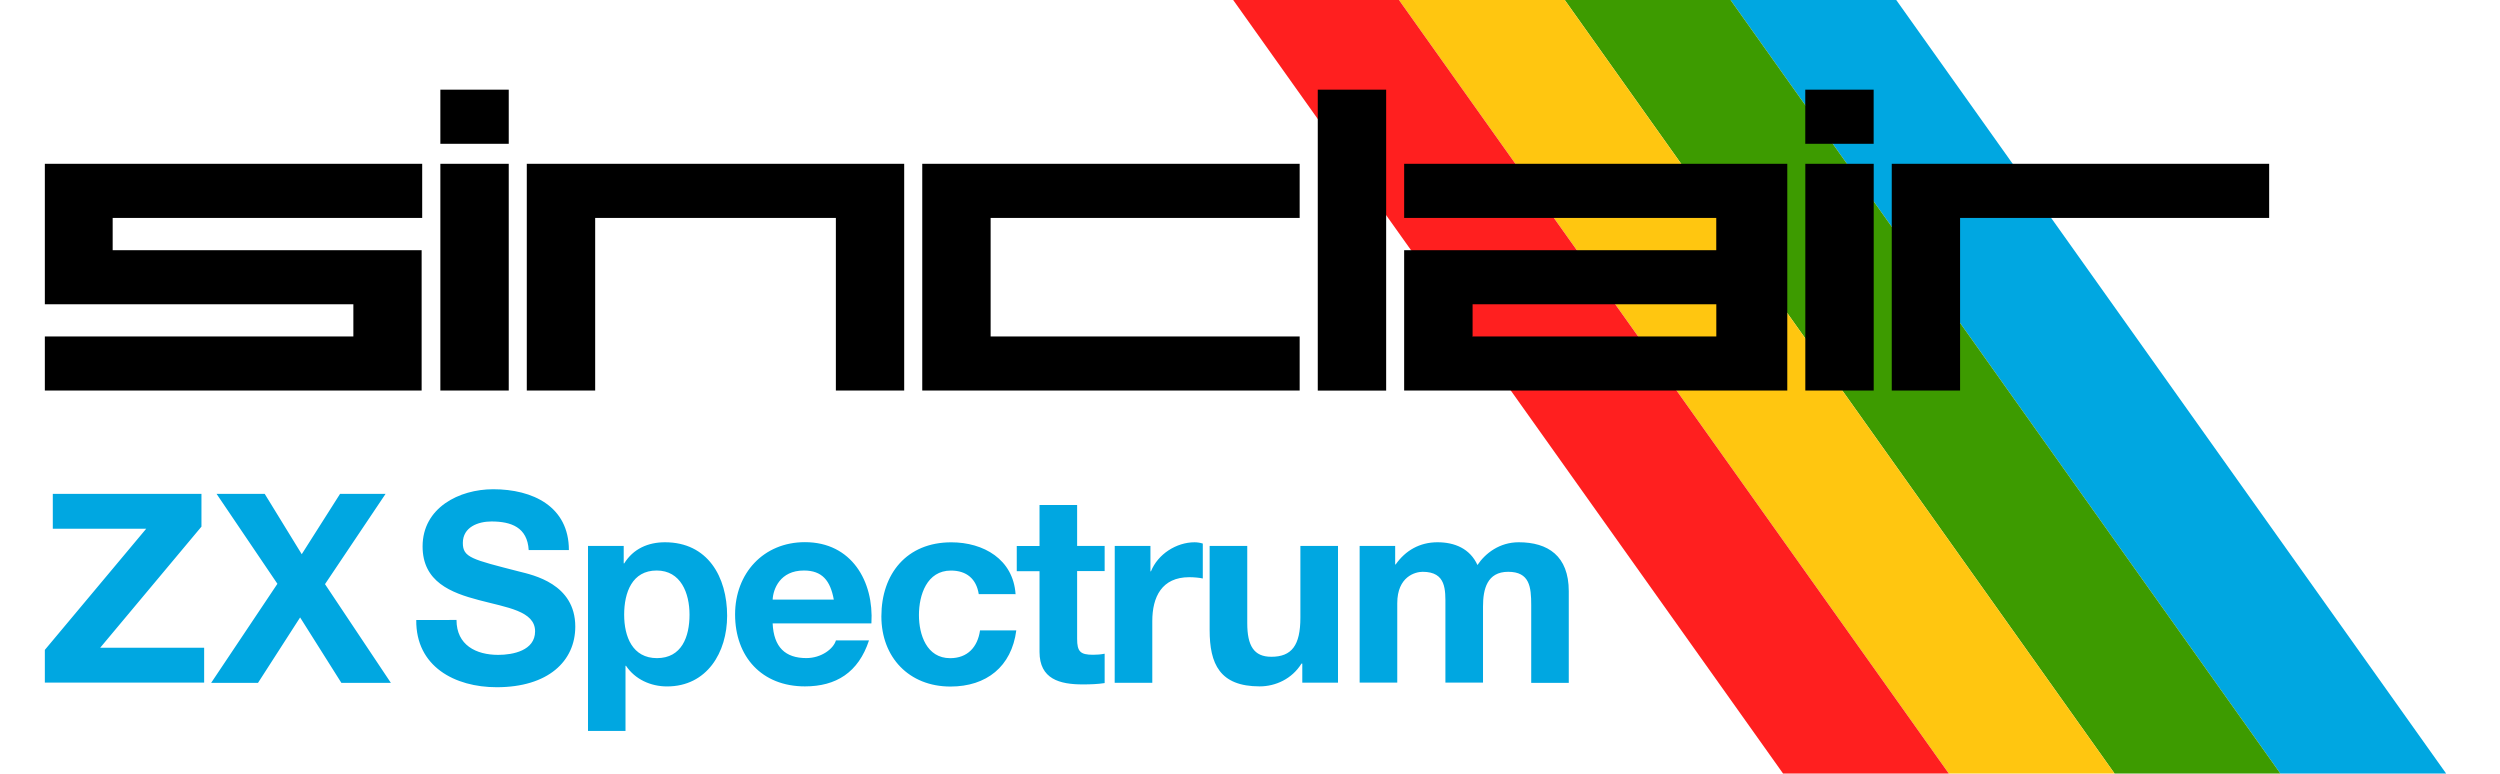
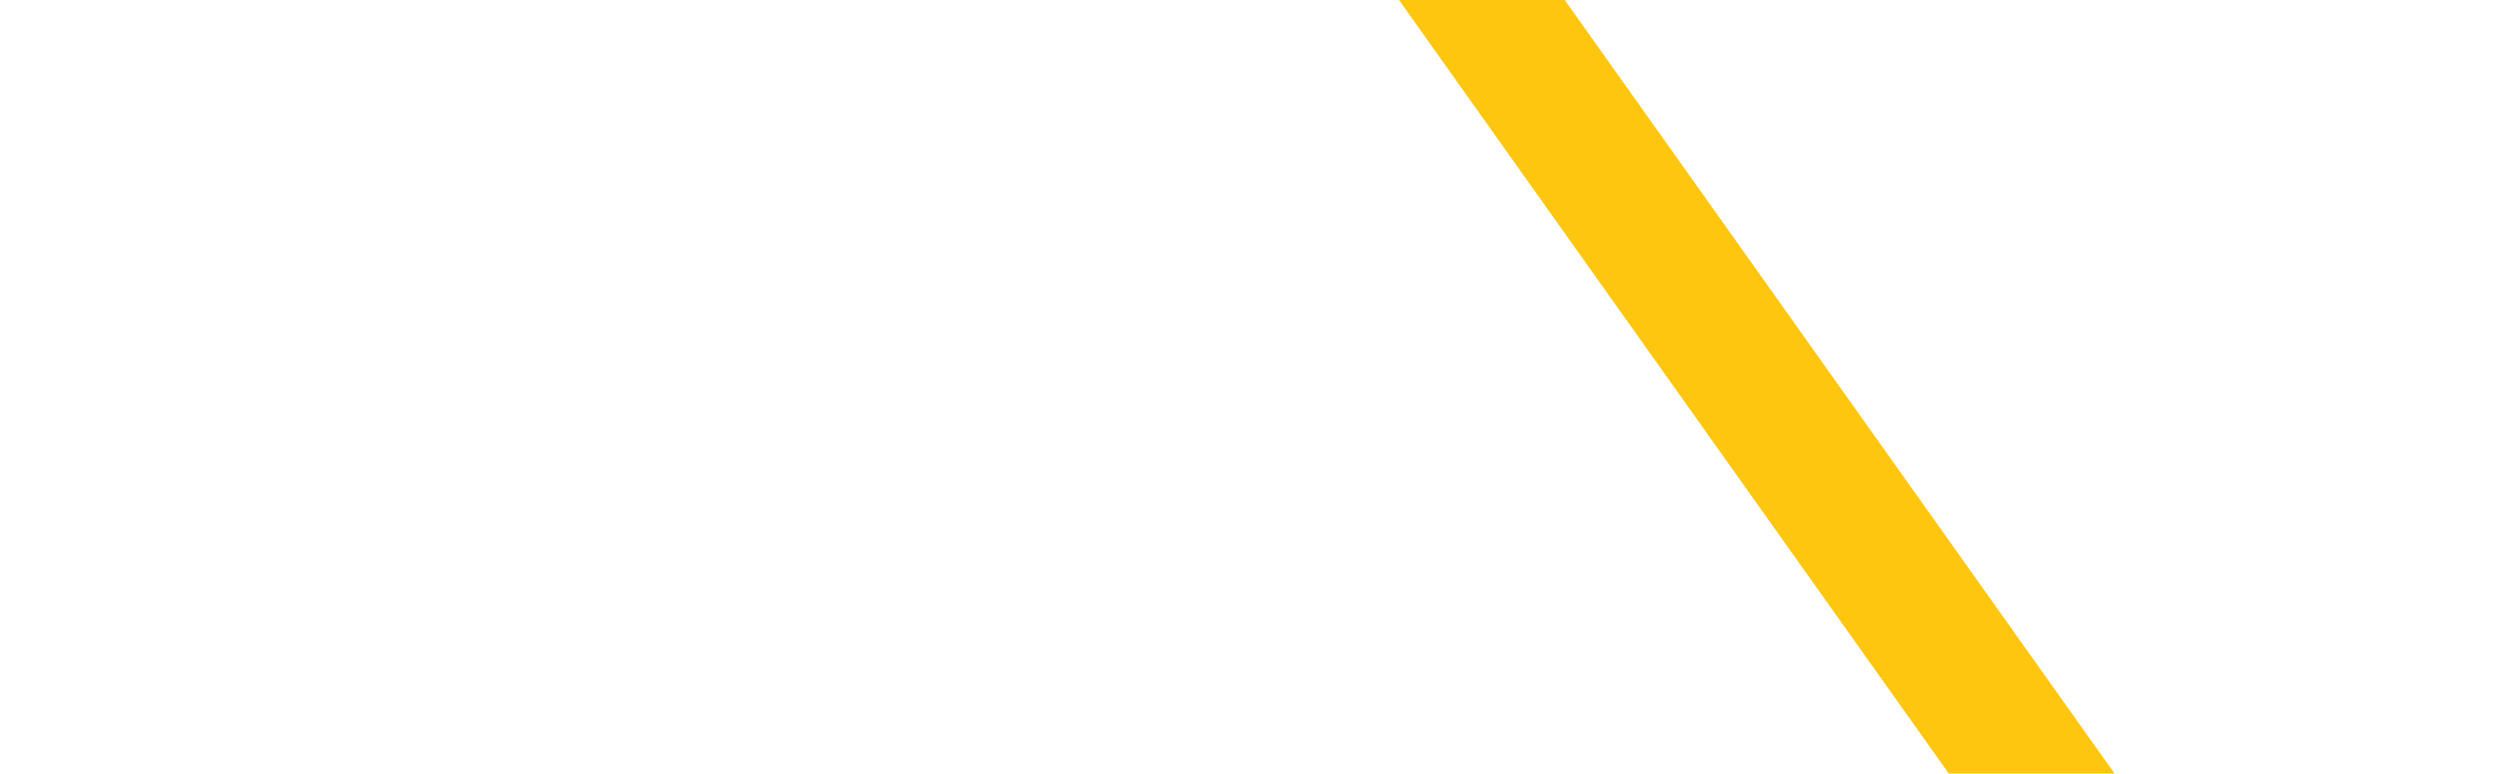
<svg xmlns="http://www.w3.org/2000/svg" version="1.1" id="Layer_1" x="0px" y="0px" width="446px" height="138px" viewBox="0 0 446 138" enable-background="new 0 0 446 138" xml:space="preserve">
-   <polygon fill="#00A7E1" points="338.29,0 308.726,0 406.816,138 436.392,138 " />
-   <polygon fill="#3D9B00" points="308.726,0 279.151,0 377.241,138 406.816,138 " />
  <polygon fill="#FFC610" points="279.151,0 249.575,0 347.665,138 377.241,138 " />
-   <polygon fill="#FF1F1F" points="249.575,0 220,0 318.101,138 347.665,138 " />
-   <path fill-rule="evenodd" clip-rule="evenodd" d="M78.56,29.22v40.45h12.2V29.22H78.56z M322.069,29.22v40.45h12.201V29.22H322.069z   M235.09,16v53.68h12.2V16H235.09z M93.979,29.22v40.45h12.2V38.88h42.94v30.79h12.189V29.22H93.979z M404.819,29.22h-67.33v40.45  h12.19V38.88h55.14V29.22z M8,54.28h55.04v5.75H8v9.641h67.22V44.63H20.1v-5.75h55.219v-9.66H8V54.28z M164.53,29.22v40.45h67.33  v-9.641h-55.131V38.88h55.131v-9.66H164.53z M262.71,60.029v-5.75h43.48v5.75H262.71z M250.5,29.22v9.66h55.68v5.75H250.5v25.04  h68.351V29.22H250.5z M78.56,16v9.65h12.2V16H78.56z M322.06,16v9.65h12.2V16H322.06z" />
-   <path fill-rule="evenodd" clip-rule="evenodd" fill="#00A7E1" d="M8,115.939v5.84h28.42v-6.219H17.87l18.07-21.61V88.1H9.42v6.23  h16.66L8,115.939z M49.49,104.15l-11.82,17.67h8.36l7.51-11.67l7.36,11.67h8.83l-11.75-17.61L68.79,88.1h-8.12L53.83,98.87  L47.22,88.1h-8.59L49.49,104.15z M81.44,110.6l-7.18,0.01c-0.09,8.311,6.9,11.99,14.35,11.99c9.16,0,14.02-4.629,14.02-10.82  c0-7.639-7.55-9.199-10.01-9.819c-8.45-2.17-10.05-2.5-10.05-5.101c0-2.83,2.73-3.83,5.1-3.83c3.53,0,6.41,1.041,6.65,5.101h7.17  c0-7.79-6.47-10.851-13.5-10.851c-6.08,0-12.6,3.301-12.6,10.201c0,6.319,5.06,8.27,10.06,9.58c4.95,1.319,10.01,1.93,10.01,5.569  c0,3.44-3.97,4.2-6.57,4.2C84.93,116.83,81.44,115.09,81.44,110.6z M123.01,109.66c0,3.96-1.4,7.74-5.8,7.75  c-4.35,0-5.86-3.79-5.86-7.75s1.42-7.881,5.8-7.881C121.45,101.779,123.01,105.79,123.01,109.66z M104.9,97.4v33h6.69v-11.621h0.09  c1.61,2.41,4.4,3.681,7.32,3.681c7.13,0,10.72-6.08,10.72-12.601c0-6.939-3.45-13.119-11.09-13.119c-3.02,0-5.66,1.17-7.27,3.77  h-0.09V97.4H104.9z M148.75,106.971h-10.91c0.09-1.881,1.32-5.191,5.57-5.191C146.67,101.779,148.13,103.57,148.75,106.971z   M137.84,111.21h17.62c0.46-7.51-3.54-14.489-11.86-14.489c-7.41,0-12.46,5.569-12.46,12.889c0,7.551,4.76,12.841,12.46,12.841  c5.53,0,9.54-2.45,11.431-8.21h-5.9c-0.43,1.51-2.6,3.16-5.29,3.16C140.11,117.4,138.03,115.471,137.84,111.21z M174.61,105.99  l6.569,0.01c-0.42-6.221-5.71-9.25-11.47-9.25c-7.939,0-12.471,5.609-12.471,13.21c0,7.33,4.961,12.521,12.32,12.521  c6.42,0,10.91-3.551,11.75-10.021h-6.47c-0.42,2.97-2.22,4.96-5.33,4.96c-4.2,0-5.569-4.199-5.569-7.689  c0-3.59,1.409-7.94,5.709-7.94C172.43,101.79,174.18,103.26,174.61,105.99z M192.159,97.4V90.09h-6.709v7.32h-4.061v4.49h4.061  v14.39c0,4.86,3.6,5.81,7.709,5.81c1.311,0,2.771-0.05,3.91-0.24v-5.239c-0.699,0.14-1.369,0.19-2.069,0.19  c-2.271,0-2.841-0.57-2.841-2.84V101.88h4.91V97.4H192.159z M198.87,97.4l-0.01,24.41h6.709V110.8c0-4.3,1.69-7.829,6.601-7.829  c0.81,0,1.8,0.09,2.409,0.229v-6.229c-0.42-0.141-0.989-0.23-1.459-0.23c-3.26,0-6.561,2.119-7.791,5.189h-0.09V97.4H198.87z   M238.7,121.79V97.4h-6.711v12.789c0,4.951-1.549,6.98-5.189,6.98c-3.109,0-4.29-1.97-4.29-5.99V97.4h-6.71v15  c0,6.039,1.8,10.05,8.93,10.05c2.82,0,5.76-1.33,7.45-4.06h0.149v3.399H238.7z M242.56,97.4v24.379h6.711V107.62  c0-4.761,3.209-5.61,4.529-5.61c4.25,0,4.061,3.26,4.061,6.09v13.68h6.709v-13.59c0-3.069,0.721-6.18,4.49-6.18  c3.83,0,4.11,2.69,4.11,5.95v13.86h6.7v-16.34c0-6.33-3.74-8.74-8.93-8.74c-3.4,0-5.94,1.939-7.361,4.06  c-1.329-2.92-4.059-4.06-7.129-4.06c-3.16,0-5.711,1.46-7.461,3.96h-0.09v-3.3H242.56z" />
</svg>